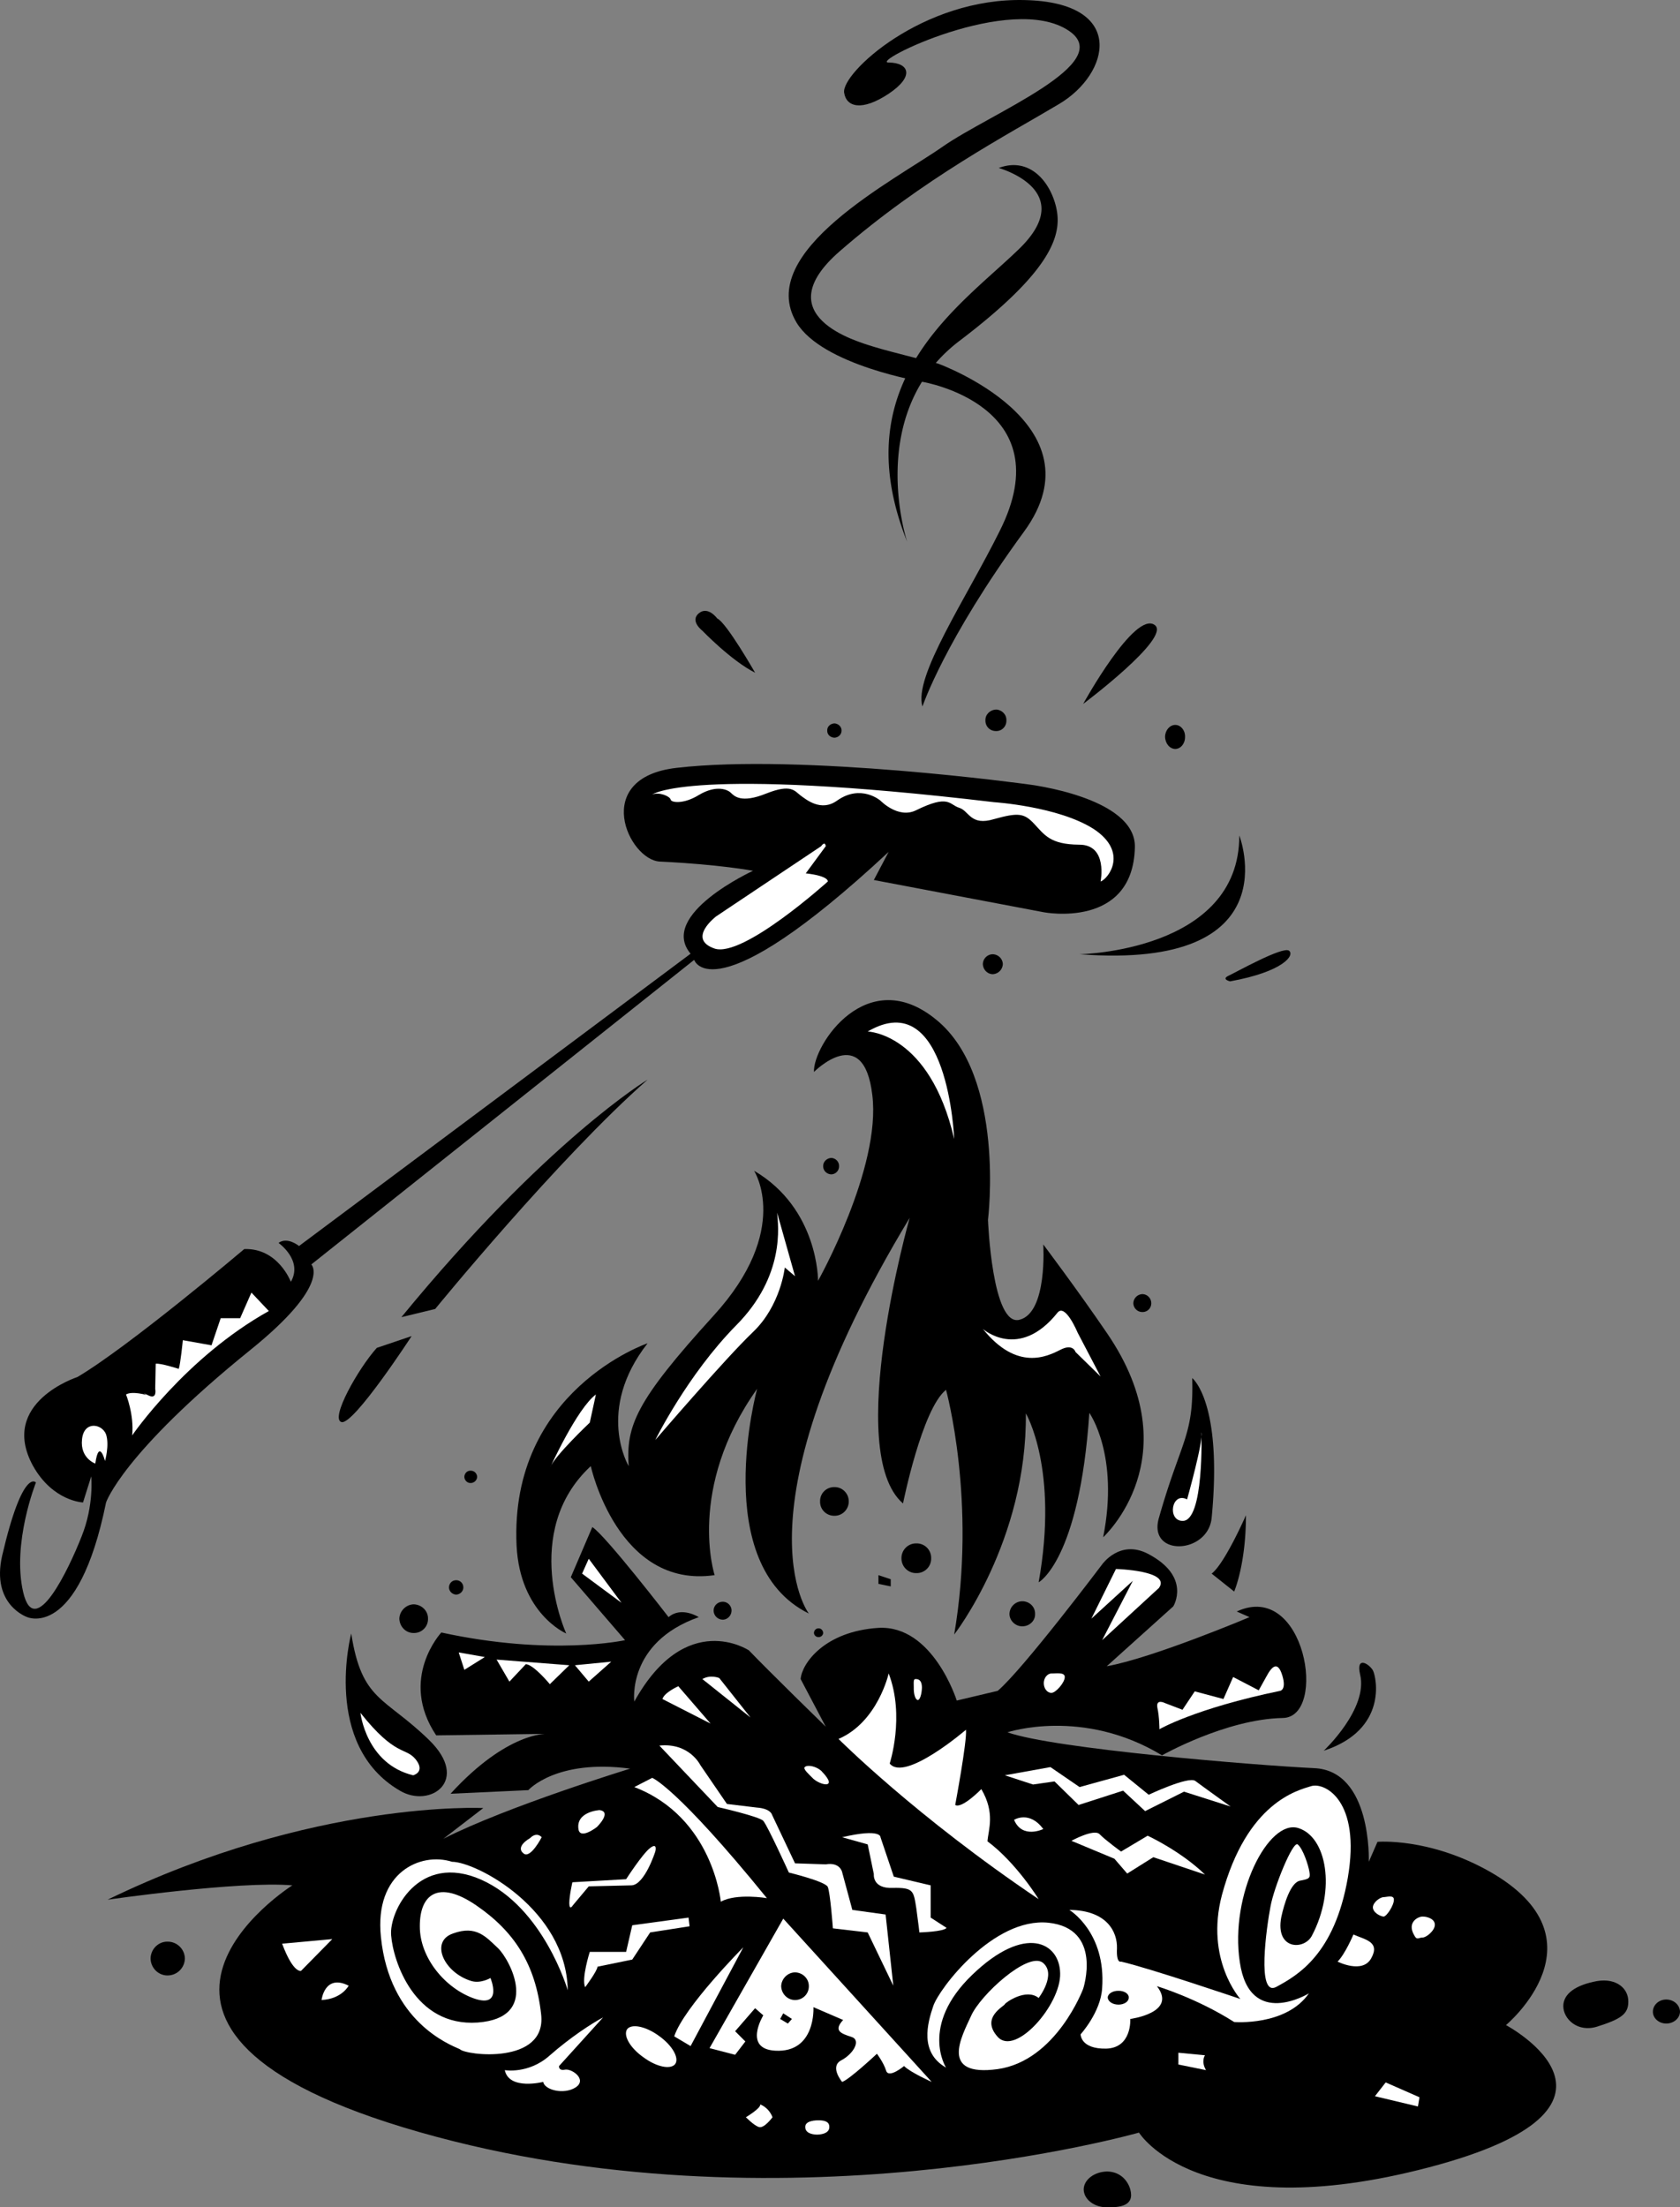
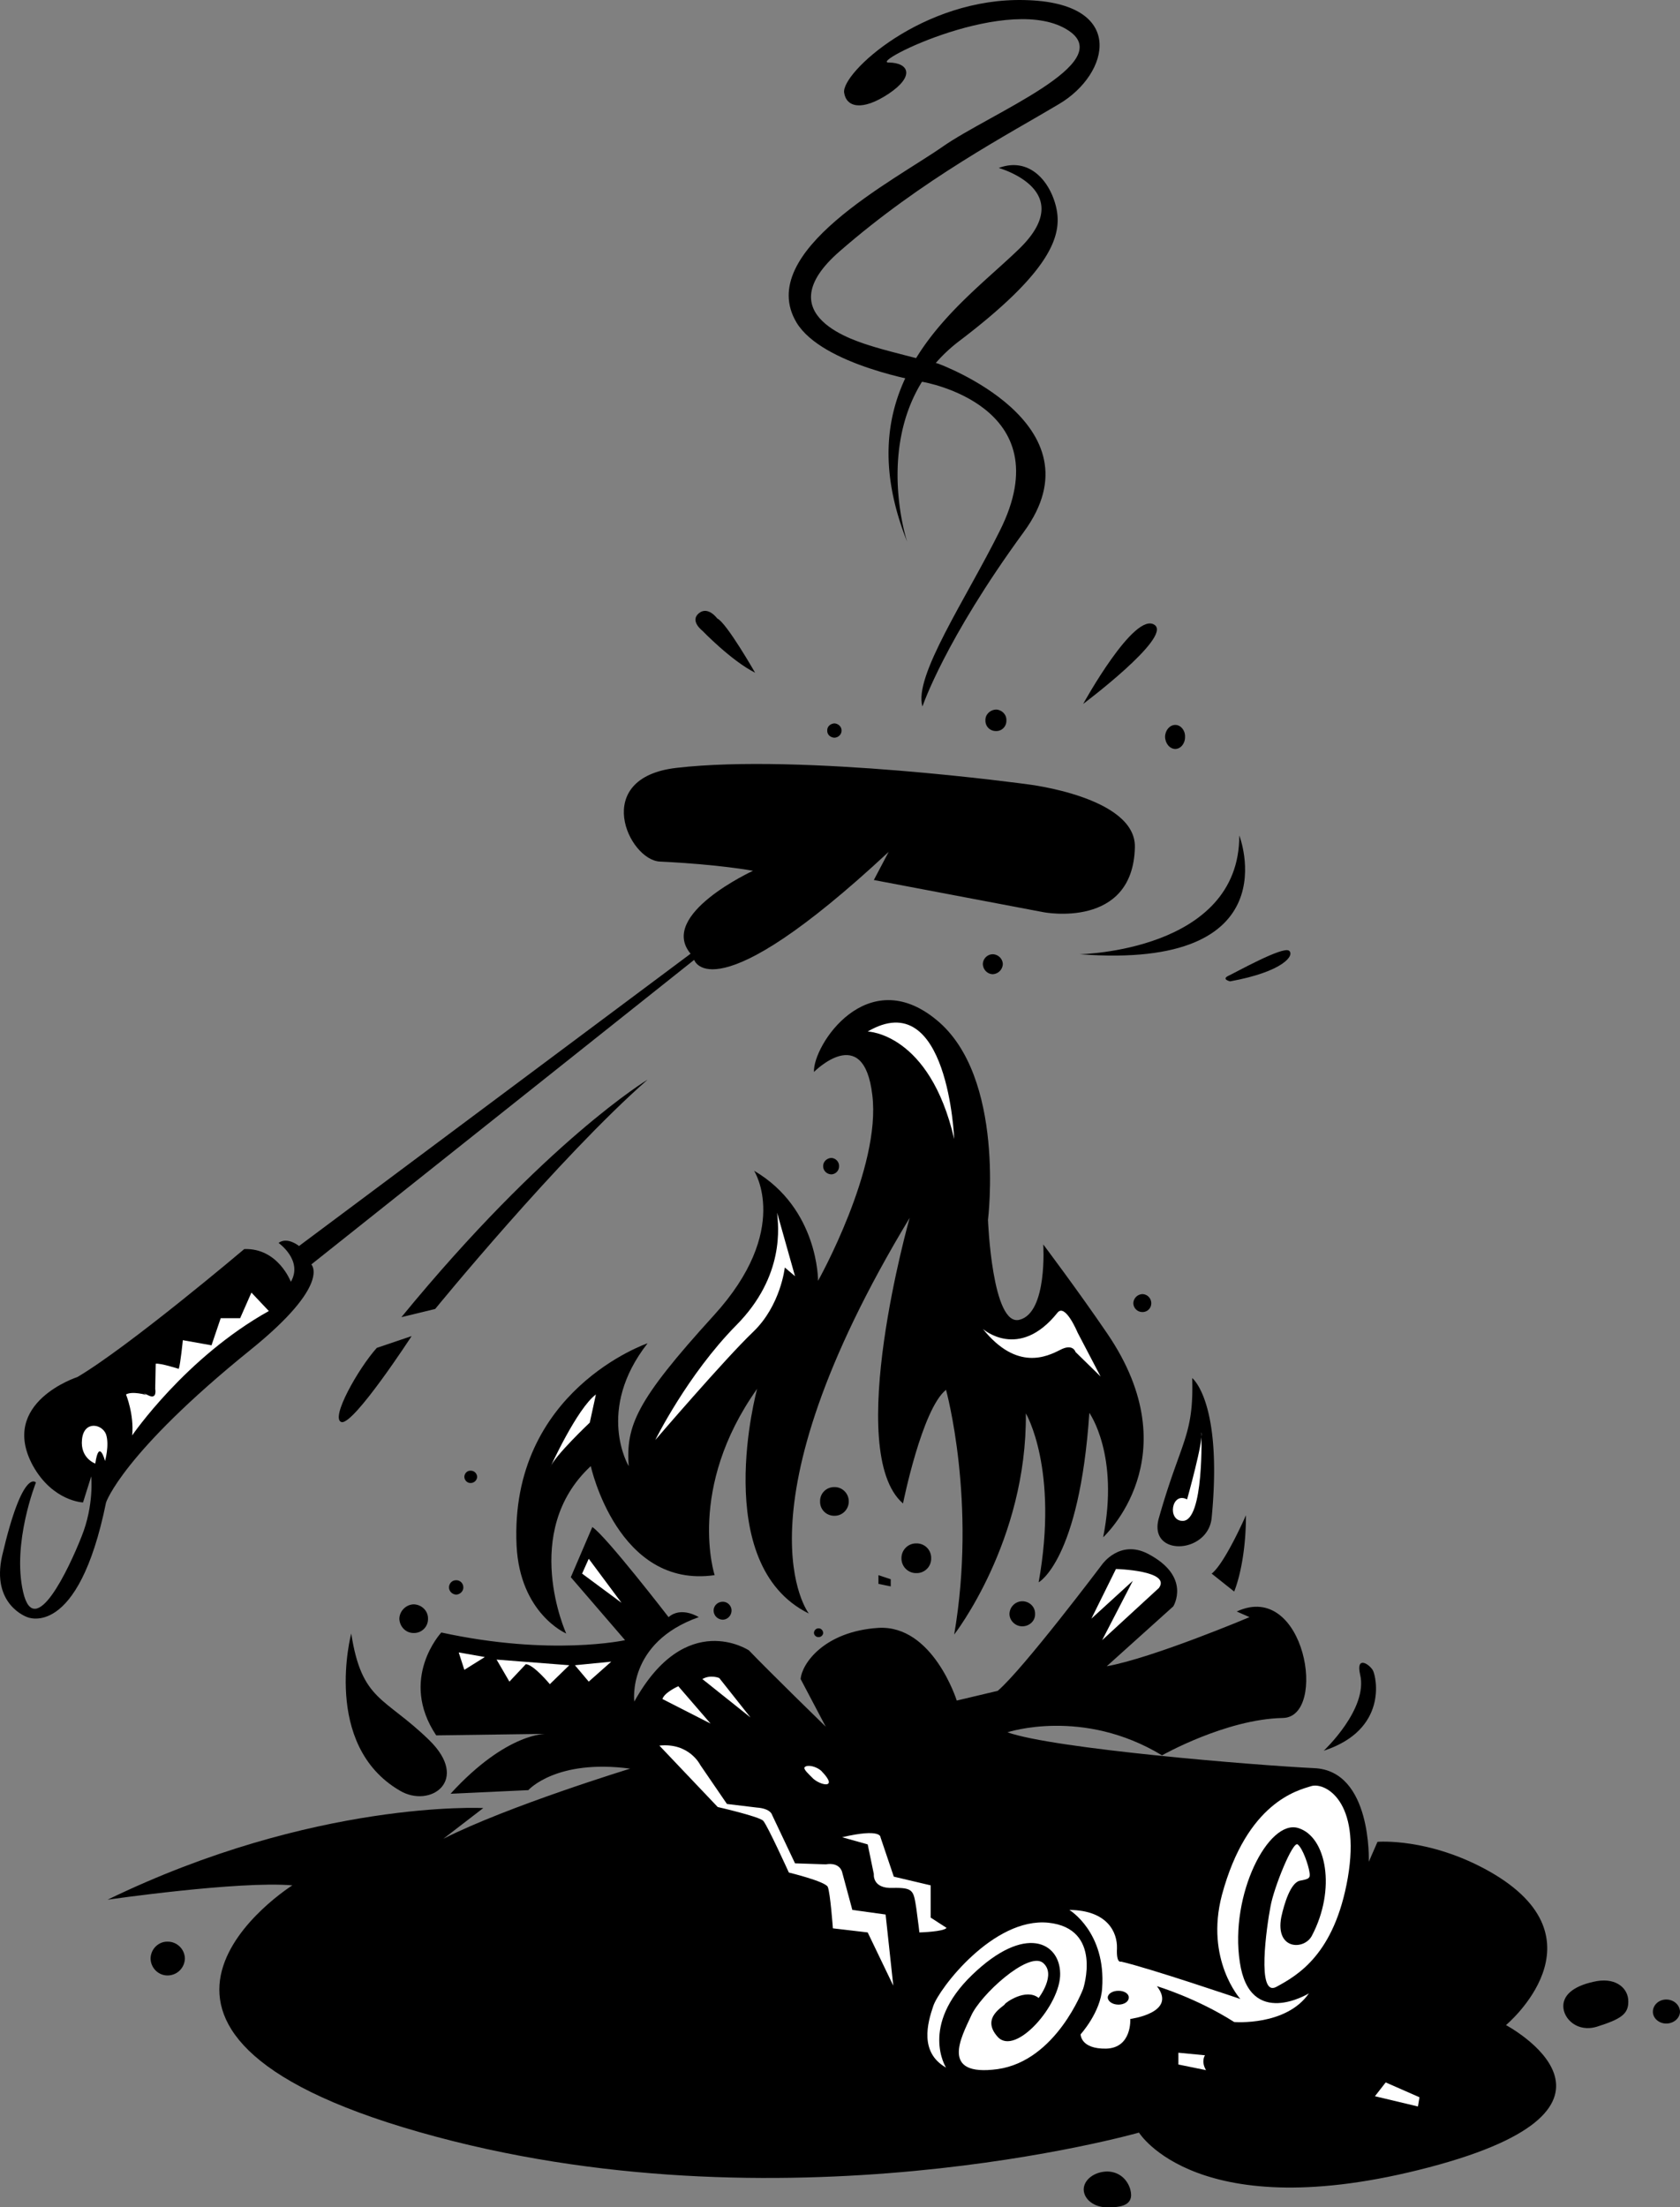
<svg xmlns="http://www.w3.org/2000/svg" width="328.221" height="431.214">
  <rect width="100%" height="100%" fill="#808080" stroke="none" />
  <path d="M147.12 170.115s-18.602 8.547-12.2 16.2l-76.5 57.101s-2.273-1.879-4-.601c0 0 4.832 3.386 2.403 7.601 0 0-2.48-6.633-9.102-6.402 0 0-22.52 19.055-32.602 25 0 0-15.386 4.965-8.699 17.3 3.895 7 9.801 7.2 9.801 7.2l1.602-5.098s.593 5.645-1.903 11.797c-2.46 6.25-9.172 20.465-11.398 10.8-2.211-9.573 2.5-21.398 2.5-21.398S4.459 286.592.42 303.916c-2.191 9.625 4.903 12 4.903 12s9.925 4.508 15.398-22.402c0 0 3.156-9.563 28.2-29.8 15.905-12.829 11.902-16.7 11.902-16.7l74.796-59.5s3.457 11.078 38-21.098l-2.898 5.5 33.2 6.297s17.44 3.36 17.8-12.7c.234-9.839-21-12.3-21-12.3s-44.11-6.058-68.602-3.2c-16.726 1.958-9.324 17.993-3.199 18.302 11.621.547 18.2 1.8 18.2 1.8m.402-38.699s-5.598-9.804-7.403-10.601c0 0-1.808-2.504-3.597-1-1.801 1.5.699 3.398.699 3.398s5.652 5.871 10.3 8.203m64.099 6.098s10.09-18.348 14-15.399c3.25 2.465-14 15.399-14 15.399m-48.598 6.601c.77-.03 1.41-.64 1.398-1.402.012-.742-.629-1.351-1.398-1.398-.809.047-1.45.656-1.403 1.398-.047.762.594 1.371 1.403 1.402m31.598-1.3c1.113.027 2.046-.91 2-2.102.046-1.121-.887-2.055-2-2.098-1.2.043-2.137.977-2.098 2.098-.04 1.192.898 2.129 2.097 2.102m35.001 3.5c1.062-.02 1.937-1.067 1.902-2.399.035-1.25-.84-2.297-1.903-2.3-1.097.003-1.972 1.05-2 2.3.028 1.332.903 2.38 2 2.399" />
-   <path fill="#fff" d="M127.42 155.213s7.305-5.562 66.801 1.5c0 0 12.465.809 19.398 5.203 6.88 4.489 2.985 9.715 1.403 10.297 0 0 1.476-7.234-4.2-7.2-5.671-.034-6.789-1.96-8.8-4.097-1.938-2.054-3.067-2.215-7.801-.902-4.637 1.402-4.856-1.582-6.8-2.2-2.005-.613-1.942-2.73-8.5.5-3.462 1.676-6.9-1.898-6.9-1.898s-3.816-3.328-8.5 0c-3.109 2.215-5.988-.199-7.1-1-1.177-.879-1.79-2.347-6.7-.402-4.957 2.004-6.281.473-6.898-.098-.618-.664-2.864-1.656-6.301.399-2.996 1.84-5.371 1.48-5.5.898-.117-.652-2.235-1.55-3.602-1m33 10.102-20.5 13.699s-5.808 4.41-.3 6.3c5.593 1.813 22.101-13.1 22.101-13.1s.36-1.06-4.3-1.599l3.902-5.3s-.075-1.133-.903 0" />
  <path d="M210.92 186.416s31.262-.527 31.2-23.203c0 0 10.3 26.375-31.2 23.203m29.403 5.297s-1.782-.406-.301-1.098c1.39-.64 10.523-5.761 11.8-4.902 1.188.867-1.07 4.11-11.5 6m-113.8 19.203s-19.883 11.973-48.102 46.399l6.602-1.602s24.082-29.492 41.5-44.797M73.62 263.315l6.8-2.301s-11.308 17.394-13.699 16.8c-2.297-.636 3.312-10.523 6.898-14.5" />
  <path fill="#fff" d="M25.823 280.416s10.39-15.199 26.699-24.3l-3.403-3.602-2.199 5h-3.8l-1.797 5.3-5.602-1s-.469 4.735-.8 5.602c0 0-3.614-1.16-4.5-1l-.099 4.899s.434 2.14-1.3 1.3c-1.719-.886-.403-.101-.403-.101s-2.789-.809-4-.098c0 0 1.606 3.903 1.203 8m-5.3 5s-1.18-4.558-1.903.5c0 0-2.984-1.02-2.597-4.703.351-3.715 3.914-3.094 4.699-1 .691 2.098-.2 5.203-.2 5.203" />
  <path d="M57.12 368.315s-44.985 28.308 24.8 48.199c70.477 20.113 140.602.101 140.602.101s11.468 18.641 56.597 6.801c45.153-11.84 15.102-27.8 15.102-27.8s20.11-16.77-3.2-30c-11.84-6.688-21.902-5.801-21.902-5.801l-1.699 3.898s.664-17.84-10.699-18.297c-11.363-.547-50.727-3.754-59.898-7 0 0 14.699-4.894 30.199 4.5 0 0 12.504-7.086 23.597-7.3 8.829-.122 4.391-27.008-9-20.801l2.5 1.101s-18.863 7.973-27.898 9.598l13-11.7s3.637-5.816-5-10.3c-5.473-2.8-8.898 2.101-8.898 2.101s-15.446 20.504-20.403 24.7l-8 1.898s-4.644-14.793-15.3-14.2c-10.657.692-14.985 7.048-15.2 10l4.903 9.302s-11.258-10.973-15-14.899c0 0-12.305-8.21-22.403 10 0 0-1.496-11.523 12.602-16.5 0 0-3.418-2.18-5.903 0 0 0-12.214-15.843-14.898-17.601l-4.2 9.8 10.598 12.301s-14.421 3.188-35.898-1.5c0 0-8.402 9.016-1 20.098l21.602-.3s-7.708-.43-18.801 11.702l15.199-.703s5.39-6.129 19.898-4.2c0 0-23.93 7.321-36.5 13.7l7.801-6s-33.047-1.683-73.398 17.902c0 0 25.601-3.703 36.097-2.8" />
  <path d="M68.62 319.115s-5.797 21.786 9.5 30.7c5.93 3.527 13.84-1.989 5.703-9.899-8.762-8.527-13.125-7.531-15.204-20.8m57.903-56.7s-26.992 9.196-25.602 39.5c.66 13.352 9.7 17.2 9.7 17.2s-9.04-19.856 4.8-32.7c0 0 5.254 24.043 24.2 21.297 0 0-5.551-16.89 8.3-36.398 0 0-9.387 34.281 10.102 43.898 0 0-15.246-19.433 19.699-77.297 0 0-12.961 45.742-1.3 55.797 0 0 3.698-18.457 8.402-22.2 0 0 6.05 21.802 1.597 47.802 0 0 14.246-18.254 14-43.2 0 0 6.465 10.836 2.5 33 0 0 7.961-4.257 9.903-33.101 0 0 5.902 8.223 2.699 24.3 0 0 17.254-15.675.8-39.8-5.714-8.395-12.5-17.399-12.5-17.399s.86 13.258-4.601 14.7c-5.395 1.52-6.2-19.5-6.2-19.5s3.5-28.035-10.1-39.102c-13.536-11.133-24.114 5.004-23.9 10.203 0 0 9.72-9.855 11.4 4.5 1.773 14.258-10.598 36.297-10.598 36.297s.12-14.101-12.5-21.5c0 0 7.433 11.504-7.903 28.3-15.25 16.75-17.12 21.524-16.597 29.403 0 0-6.54-10.91 3.699-24m53.699-124.402s4.293-12.883 19.8-34.098c15.571-21.215-16.8-32.902-16.8-32.902s-9.27-2.254-12.602-3.3c-3.273-1.024-21.023-6.024-6.597-18.599 16.289-14.21 33.015-22.89 42.898-28.8C216.846 14.44 220.213.47 200.221.014c-19.969-.531-35.914 14.3-35.3 18.101.425 2.825 3.491 3.657 8.698.2 5.157-3.45 3.961-6.055 0-6.102-3.933.047 23.985-13.781 35.204-6.2 9.433 6.345-15.262 16.099-24.602 22.602-9.375 6.575-36.875 20.575-28.602 34.399 5.047 8.367 24.704 11.601 24.704 11.601s27.324 4.59 15 29.098c-6.622 13.352-16.88 28.426-15.102 34.3" />
  <path d="M177.221 105.815s-8.324-25.106 10.2-39.2c18.48-14.027 20.132-20.98 18.902-26.199-1.239-5.14-5.31-9.804-11.204-7.601 0 0 15.664 4.336 4.102 15.699-11.625 11.332-34.492 25.906-22 57.3m16.699 84.501a2.062 2.062 0 0 0 2-2c-.043-1.02-.902-1.88-2-1.899a1.964 1.964 0 0 0-1.898 1.899c.02 1.101.879 1.96 1.898 2m-31.5 39.101a1.549 1.549 0 0 0 1.5-1.601c.035-.86-.668-1.563-1.5-1.602-.902.04-1.605.742-1.597 1.602-.008.875.695 1.578 1.597 1.601" />
  <path fill="#fff" d="M169.522 201.514s12.101.285 16.898 21c0 0-1.168-30.211-16.898-21" />
  <path d="M91.92 289.713a1.272 1.272 0 0 0 1.301-1.2c-.04-.683-.586-1.23-1.3-1.198-.634-.032-1.18.515-1.2 1.199.02.664.566 1.21 1.2 1.2m-2.801 21.8c.777-.031 1.402-.656 1.402-1.399 0-.796-.625-1.421-1.403-1.402-.765-.02-1.39.606-1.398 1.402.008.743.633 1.368 1.398 1.399m-8.296 7.5a2.719 2.719 0 0 0 2.796-2.8c.032-1.5-1.218-2.75-2.796-2.798-1.504.047-2.754 1.297-2.801 2.797.047 1.582 1.297 2.832 2.8 2.8m-48.101 66.903a3.381 3.381 0 0 0 3.398-3.3 3.36 3.36 0 0 0-3.398-3.301c-1.79-.02-3.273 1.465-3.3 3.3.027 1.82 1.51 3.305 3.3 3.301" />
-   <path fill="#fff" d="M70.42 334.615s1.09 9.98 10.301 12.2c0 0 2.453-.621.5-3.102-1.992-2.453-3.938-.45-10.8-9.098M55.12 379.713l9.8-.898-6.097 6.199s-1.493.605-3.704-5.3m7.704 10.999s.597-5.168 5.296-2.797c0 0-1.343 2.61-5.296 2.797m48.097-1.898s-4.676-16.149-16.898-21.602c-12.2-5.402-18.035 6.192-17.602 10.902.371 4.864 4.48 17.868 16.903 17 12.351-.917 6.335-12.226 4-14.5-2.399-2.253-4.278-4.546-8.801-2.902-4.606 1.559-1.79 7.695 3.597 9.3 1.817.528 3.704-.597 3.704-.597s2.515 5.973-3.204 4c-5.629-1.972-10.636-7.96-10.597-14.101-.04-6.196 3.582-9.168 11-4.102 7.383 5.047 11.62 11.473 12.699 21.3 1.14 9.907-14.781 8.032-15.898 6.802-2.102-.93-13.727-5.446-15.403-21.899-1.328-12.582 7.711-16.672 13.903-14.703 4.75.024 22.335 9.3 22.597 25.102m-12.3 15.601s4.609.805 8.703-2.8c4.117-3.637 8.417-6.403 10.5-7.5l-8.602 9.5s-.148.992 1.2.699c1.366-.2 4.378 1.972 2 3.5-2.306 1.433-6.028.472-6.302-1.102 0 0-6.66 1.695-7.5-2.297m33.102-6.601 3.2 1.898 10.3-19.297s-11.621 11.688-13.5 17.399m-9.398-16.5h-7.102s-1.676 5.265-.898 6.898c0 0 2.43-3.262 2.398-4l6.8-1.398 3.5-5.301 7.7-1.2-.2-1.699-11 1.5-1.198 5.2m-10.5-13.602 10.5-.598s3.25-5.039 4.699-6.101c1.511-1.16 1 .7 1 .7s-2.043 6.417-4.602 6.6l-8.398.2-3.102 3.7s-.672 1.14-.699-.4c.004-1.476.602-4.1.602-4.1m15.597-20.399s4.746 1.77 22.403 23.5c0 0-5.961-1.008-9 .699 0 0-1.5-16.484-16.903-22.399l3.5-1.8m-23.898 11.8s-2.985 1.637-1.2 3c1.356 1.008 3.5-3.199 3.5-3.199s-.906-1.191-2.3.2m13.598-5.501s-4.692.282-4.098 3.801c.398 2.004 3.597-.5 3.597-.5s3.032-2.976.5-3.3m14.801 49.597c.813-1.195-.594-3.652-3.199-5.5-2.555-1.867-5.328-2.422-6.2-1.297-.82 1.219.587 3.676 3.2 5.5 2.547 1.89 5.32 2.45 6.2 1.297m13.8 10.402s2.95-1.753 2.8-2.5c0 0 1.653.551 2.4 2.5 0 0-1.684 2.317-2.7 1.899-.957-.32-2.5-1.899-2.5-1.899m13.899 3.399c1.331-.027 2.425-.473 2.402-1.5.023-.977-.824-1.297-2.102-1.3-1.344.003-2.62.323-2.597 1.3-.024 1.027 1.007 1.473 2.296 1.5m-20.999-16.899 14.402-25.3 29 31.898s-4.121-1.832-5.403-3.098c0 0-3.011 2.524-3.5.899-.496-1.582-1.796-3.3-1.796-3.3s-5.438 5.097-6.801 5.5c0 0-2.496-2.958-.2-4.2 2.391-1.227 4-4.008 2-4.598-2.042-.66-3.542-1.199-1.601-3.3l-5.8-2.5s.523 8.968-7.5 8.5c-6.302-.372-2.302-6.903-2.302-6.903l-1.597-1.398-3.903 4.5 2 2-2 2.601-5-1.3" />
  <path d="M155.323 390.713a2.658 2.658 0 0 0 2.699-2.7c.02-1.46-1.184-2.663-2.7-2.698-1.453.035-2.652 1.238-2.703 2.699.051 1.504 1.25 2.707 2.704 2.7m-2.903 3.702 1.5.899.801-.899-1.7-1.101-.6 1.101" />
  <path fill="#fff" d="m128.823 341.014 11.398 12s8.144 1.855 8.898 2.7c.84.94 5 10.1 5 10.1s7.106 1.723 7.602 2.801c.492 1.141 1 8.098 1 8.098l6.8.8 5 10.403-1.5-13.902-6.5-.899-2-7.402s-.41-1.976-3.198-1.5l-6-.2-4.5-9.5s-.247-1.202-3-1.398l-5.801-.699-5.2-7.601s-2.136-4.41-8-3.801m35.7 17.902 5 1.399 1.199 5.8s-.352 2.872 3.7 2.7c4.089-.078 4.046.55 4.6 4 .466 3.39.598 4.699.598 4.699s4.844-.137 5.301-.899l-3.097-2v-6.3l-7.204-1.7-2.597-7.699s.207-1.812-7.5 0m-5.602-11.402c.945.824 2.551 1.351 2.903.902.44-.39-.524-1.601-1.403-2.5-.941-.82-2.625-1.246-3.199-.703-.36.406.82 1.406 1.7 2.3m25.902 56.403s-5.22-8.156 5.097-18.101c10.406-10.035 17.125-6.32 17.2-.301.171 6.066-8.723 16.262-12.2 12.402-3.43-3.789 1.324-5.992 1.403-6.402.167-.328 4.148-3.16 6.597-1.2 0 0 3.59-4.656.801-6.898-2.887-2.199-12.2 6.301-14 10.399-1.836 4.008-6.277 11.968 5.2 10.398 11.464-1.637 16.698-15.7 16.698-15.7s3.895-11.765-6.796-12.898c-10.766-1.085-21.403 12.93-22.5 16.301-1.122 3.29-2.72 9.043 2.5 12m-69.801-99.402 6.398 8.601-7.699-5.699zM89.62 322.815l5.101.898-4 2.5zm7.402 1.398 14.199 1.102-3.8 3.699s-3.2-3.879-4.7-3.899c-1.461.02 0 0 0 0l-3.2 3.399-2.5-4.3m15.302 1.101 7.097-.7-4.398 3.899zm17.097 6.601 9.403 4.797-6.301-7.297s-2.723 1.196-3.102 2.5m7.801-3.902 9.398 7.5-6.097-7.7s-1.696-.73-3.301.2" />
  <path d="M141.221 316.416c.914-.023 1.695-.8 1.7-1.8-.005-.93-.786-1.708-1.7-1.7-1.012-.008-1.793.77-1.8 1.7.007 1 .788 1.777 1.8 1.8m18.699 3.399a.878.878 0 0 0 .903-.801c-.032-.527-.422-.918-.903-.899-.484-.019-.875.372-.898.899a.866.866 0 0 0 .898.8" />
-   <path fill="#fff" d="M163.823 339.713s15.09 15.145 39.097 31.3c0 0-4.324-7.073-10-11.3.176-2.273 1.551-5.523-1.199-10.2 0 0-3.781 3.892-5.102 3.102 0 0 2.356-12.582 2.102-14.699 0 0-11.98 10.305-14.898 6.598 0 0 3.015-9.219-.204-17.598 0 0-2.109 9.492-9.796 12.797" />
  <path d="m224.022 372.713 6.199 2.8-7.3.2zm0 0" />
-   <path fill="#fff" d="M209.323 359.615s4.386-2.414 5.5-1.3c1.167 1.207 4.199 3.398 4.199 3.398l5.199-3.098s6.516 3.028 11.2 7.598l-10.098-3.398-5.102 3.199-2.5-2.899-8.398-3.5m-13-12.8 8.898-1.602 5.7 3.902 8.698-2.402 4.801 3.902s7.746-3.664 9.102-2.699c1.308.989 6.898 5 6.898 5l-9.097-2.902-7.602 3.8-4.3-4-8.7 2.801-4.7-4.601-4.198.601-5.5-1.8m30.199-9s6.902-4.047 23.597-7.5c0 0 1.262-.2.403-3-.867-2.871-2.008-1.86-3.102.199l-1.5 2.7-5-2.599-1.898 4.301-5.602-1.5-2.398 3.598-3.403-1.3s-1.836-.954-1.5.901c.403 1.844.403 4.2.403 4.2" />
  <path fill="#fff" d="M208.92 373.115s7.2 4.325 6.403 15.301c-.274 4.676-4.204 9-4.204 9s-.043 2.89 5 2.797c5.07-.152 4.704-5.797 4.704-5.797s9.273-1.203 5.199-6.402c0 0 7.699 2.289 15.097 7 0 0 10.141.84 14.602-5.598 0 0-11.563 7.098-13.5-6.101-2.008-13.196 5.61-27.953 11.398-26.2 5.582 1.688 7.422 12.024 2.704 21-1.438 2.891-7.235 2.891-6-3.601.585-2.676 1.812-6.664 3.597-7.098 1.79-.34 2.137-.46 1.903-1.703-.184-1.297-1.282-4.613-2.301-5.398-.953-.696-4.64 8.406-5.301 12.101-.727 3.79-2.82 17.992 1.2 15.7 4.05-2.215 11.3-6.274 13.902-21.301 2.578-15.067-4.48-18.63-7.102-17.899-2.629.82-12.586 3.086-17.5 21.297-3.32 12.64 3.602 20.3 3.602 20.3s-17.829-6.054-23.301-7.3c0 0-.953.473-.801-2.598.094-3.097-1.84-7.43-9.3-7.5m-101.399-86.5s5.207-11.457 8.898-14.199l-1.199 5.5s-6.883 6.516-7.7 8.7m20.501-5.301s6.254-12.711 15.8-22.399c9.594-9.676 8.227-19.523 8-22-.265-2.457 0 0 0 0l3.5 12.399-2-1.7s-.777 7.41-6.203 12.598c-5.43 5.176-19.097 21.102-19.097 21.102m64-21.7s7.035 6.29 14.597-3.199c1.524-1.828 3.903 3.899 3.903 3.899l4.5 8.601-4.903-4.8s-.492-1.731-3-.403c-2.558 1.297-8.449 4.195-15.097-4.098m26 46.899s10.84.293 8.398 3.7l-11.097 10.202 6-11.601-8.102 7.398 4.8-9.7" />
  <path d="M163.022 296.115c1.539.024 2.804-1.242 2.8-2.8.005-1.563-1.261-2.825-2.8-2.801-1.582-.023-2.848 1.238-2.801 2.8-.047 1.56 1.219 2.825 2.8 2.801m16.001 11.2a2.823 2.823 0 0 0 2.898-2.899 2.824 2.824 0 0 0-2.898-2.902c-1.606-.031-2.918 1.281-2.903 2.902-.015 1.617 1.297 2.93 2.903 2.899m44.199-51a1.69 1.69 0 0 0 1.7-1.7 1.77 1.77 0 0 0-1.7-1.8 1.835 1.835 0 0 0-1.8 1.8 1.76 1.76 0 0 0 1.8 1.7m-23.5 61.398c1.422-.004 2.547-1.098 2.5-2.398.047-1.395-1.078-2.489-2.5-2.5a2.533 2.533 0 0 0-2.5 2.5c.023 1.3 1.148 2.394 2.5 2.398m-28.101-10v1.703l2.402.5v-1.402l-2.403-.8m65.102-.298 4.398 3.5s2.297-5.246 2.301-14.902c0 0-4.097 9.387-6.699 11.402m-3.801-38.203s5.985 4.613 3.801 27.3c-.703 7.161-12.547 7.653-10.3 0 4.269-15.062 6.831-15.929 6.5-27.3" />
  <path fill="#fff" d="M231.92 292.916s3.258-11.59 2.801-13.101c0 0 .555 17.445-3.7 17.3-3.011-.03-2.16-5.773.9-4.199" />
  <path d="M258.62 342.014s8.738-8.188 7.101-14.899c-.844-3.707 1.762-2.07 2.5-.8.691 1.297 2.969 11.597-9.602 15.699m66.903 53.301c1.488-.004 2.664-1.051 2.699-2.301-.035-1.34-1.211-2.39-2.7-2.399-1.417.008-2.597 1.06-2.6 2.399.003 1.25 1.183 2.297 2.6 2.3m-13.499.602c4.652-1.468 6.133-2.472 6.097-4.902.036-2.465-2.218-4.637-6.097-4-4.227.773-6.594 2.496-6.602 4.902.008 2.489 2.781 5.188 6.602 4" />
-   <path fill="#fff" d="M264.42 377.916s-1.617 3.828-3.097 5.297c0 0 4.921 2.492 6.597-.7 1.778-3.222-1.316-3.605-3.5-4.597m5.903-3.5c.597-.039 2.027-2.215 2-3.3.027-.993-1.403-.504-2-.5-.637-.005-2.075.964-2.102 2 .027 1.046 1.465 1.761 2.102 1.8m7.597 4.098c.801-.016 2.422-1.402 2.403-2.5.019-1.18-1.602-1.633-2.403-1.598-.742-.035-3.18 1.04-1.597 3.7.515.988.855.382 1.597.398m-72.5-47.801c.836.004 2.621-2.023 2.602-3.098.02-1.003-1.766-.664-2.602-.699-.82.035-1.492.88-1.5 1.899.008 1.058.68 1.902 1.5 1.898m-7.3 24.801s2.992-1.89 5.703 1.8c0 0-4.118 2.009-5.704-1.8m-18.796-23.399c.402-.03.761-1.152.796-2.5-.035-1.43-.714-1.597-1.199-1.601-.402.004-.441.172-.398 1.601-.043 1.348.316 2.47.8 2.5" />
  <path d="M216.323 431.213c2.464.024 5.386-.258 4.5-3.5-.524-1.82-2.036-3.453-4.5-3.5-2.547.047-4.575 1.61-4.602 3.5.027 1.961 2.055 3.524 4.602 3.5m2.199-39.598c1.117 0 2.039-.609 2-1.402.039-.71-.883-1.32-2-1.297-1.157-.023-2.078.586-2.102 1.297.024.793.945 1.402 2.102 1.402" />
  <path fill="#fff" d="m230.221 401.014 5.2.5s-.837 1.148.198 2.902l-5.398-1.101v-2.301m40.5 5.801 6.602 2.898-.301 1.8-8.403-2 2.102-2.698" />
</svg>